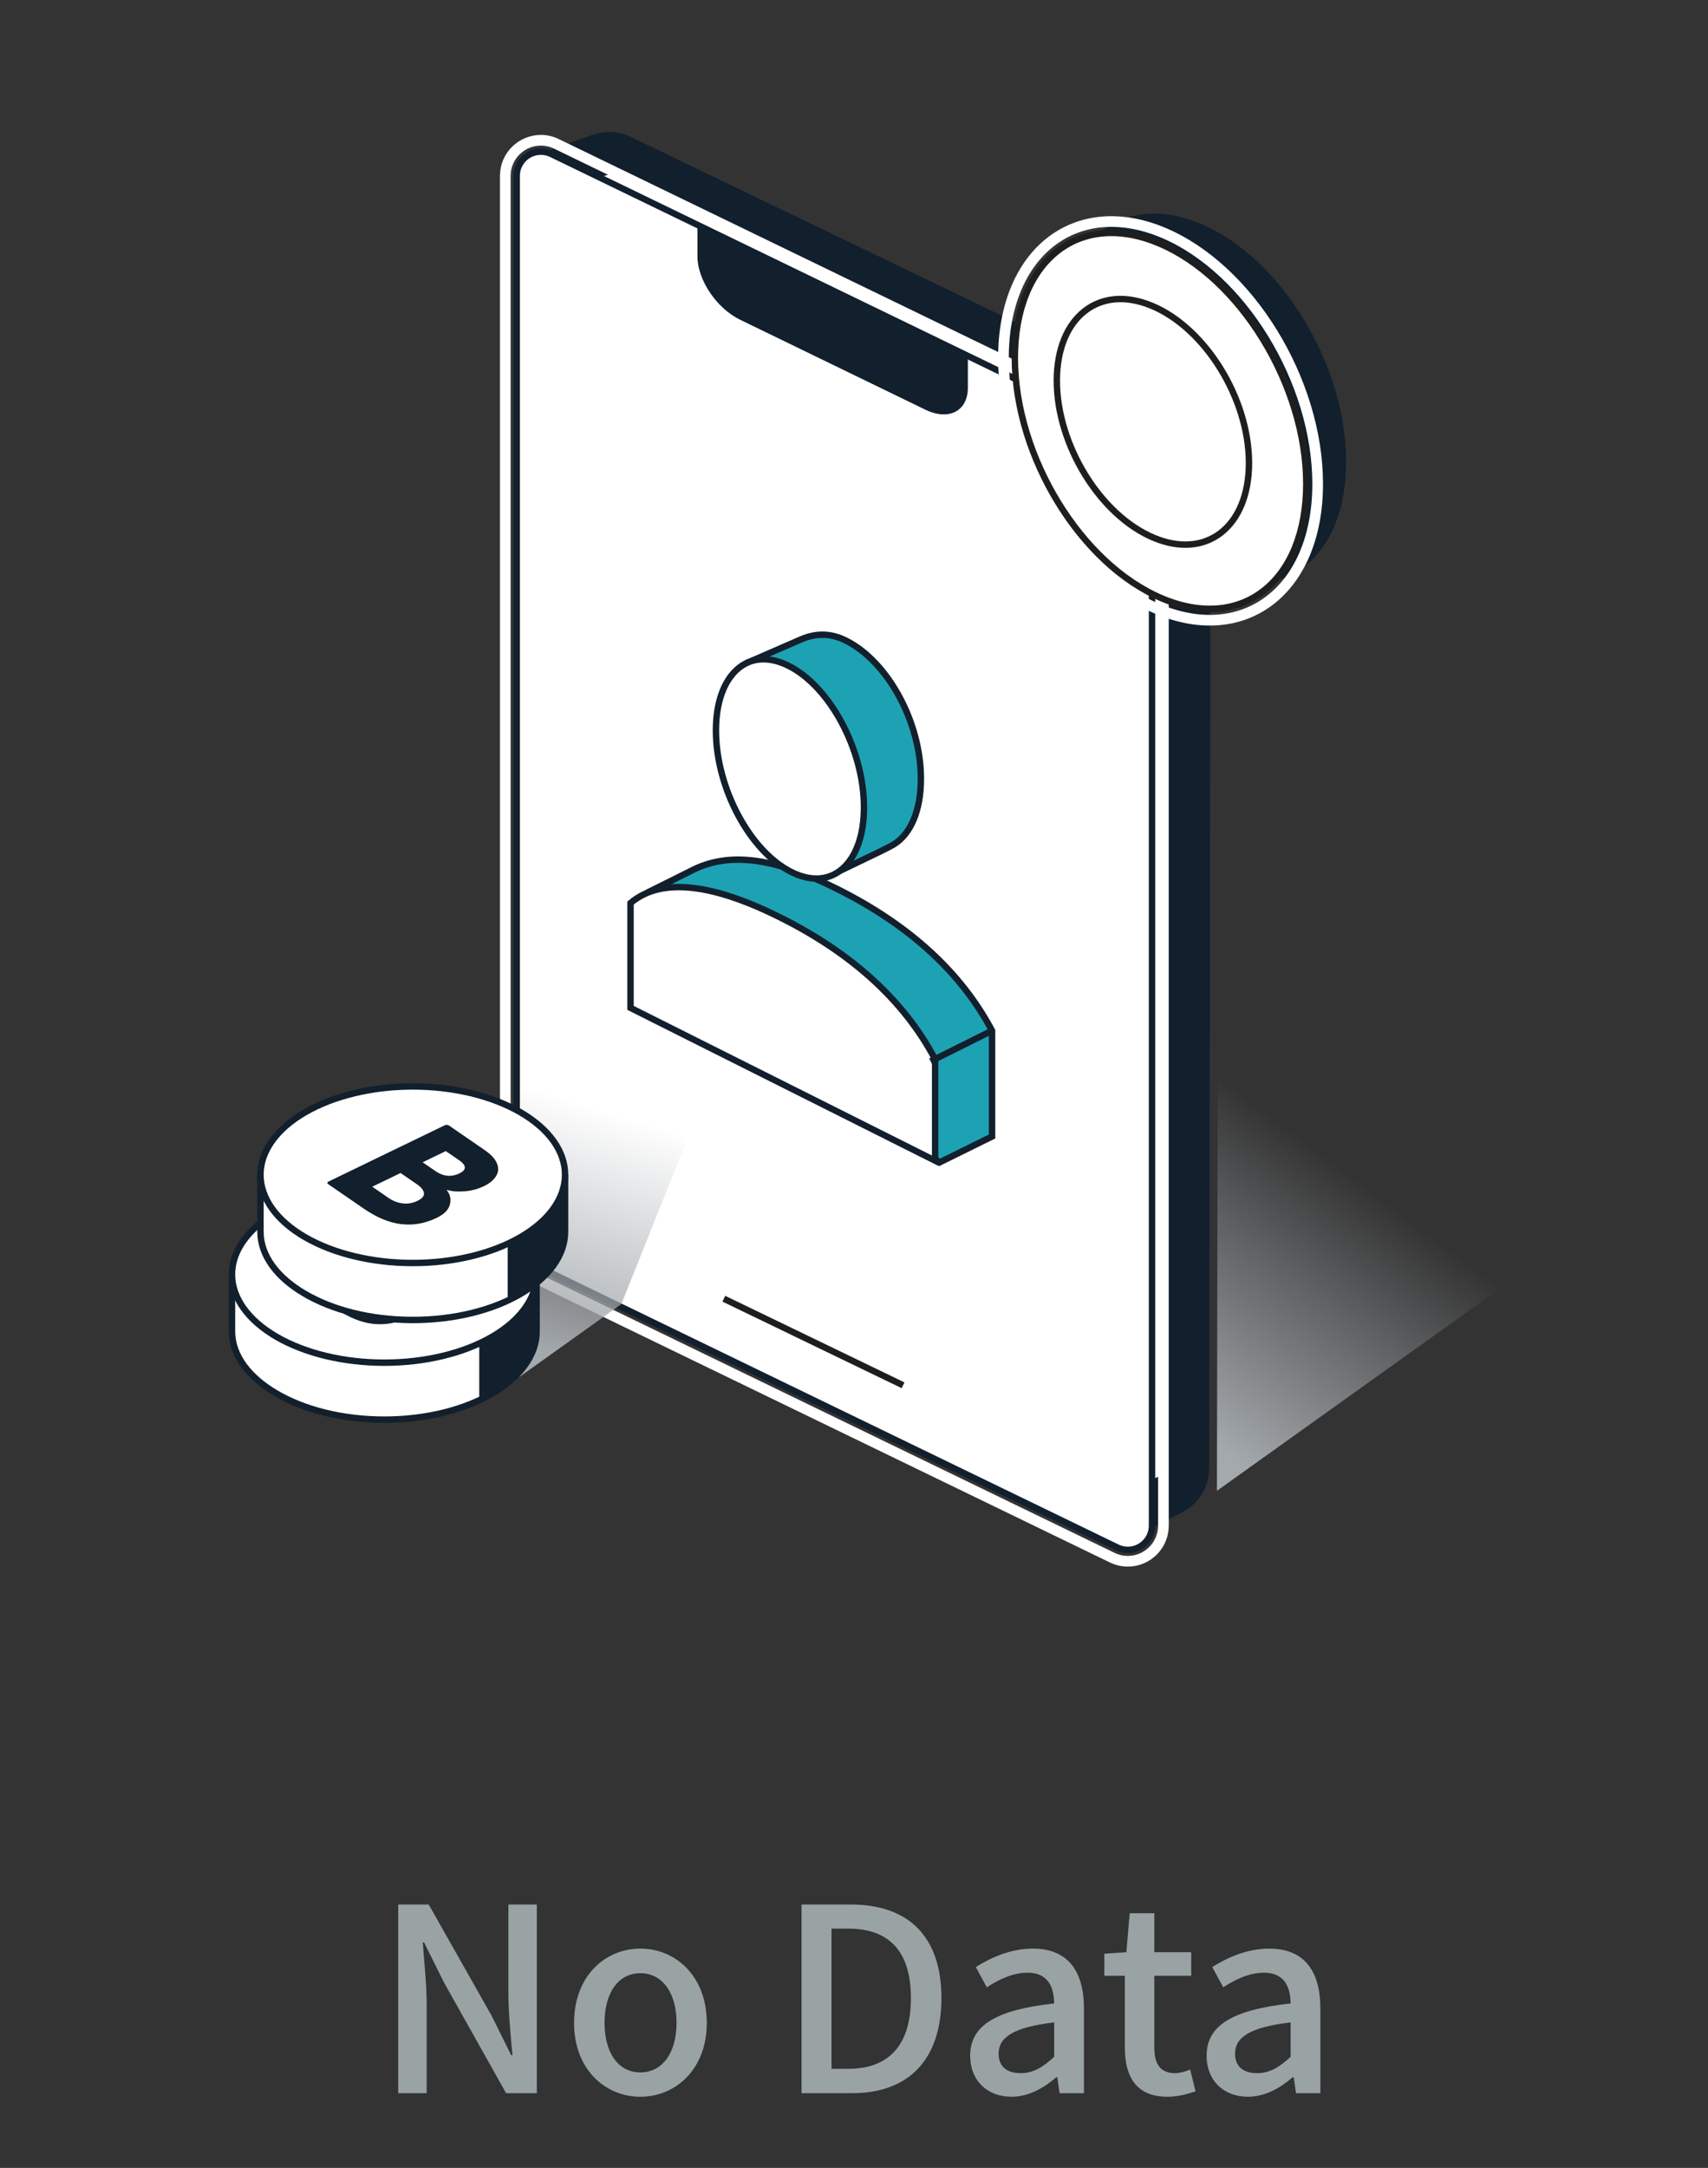
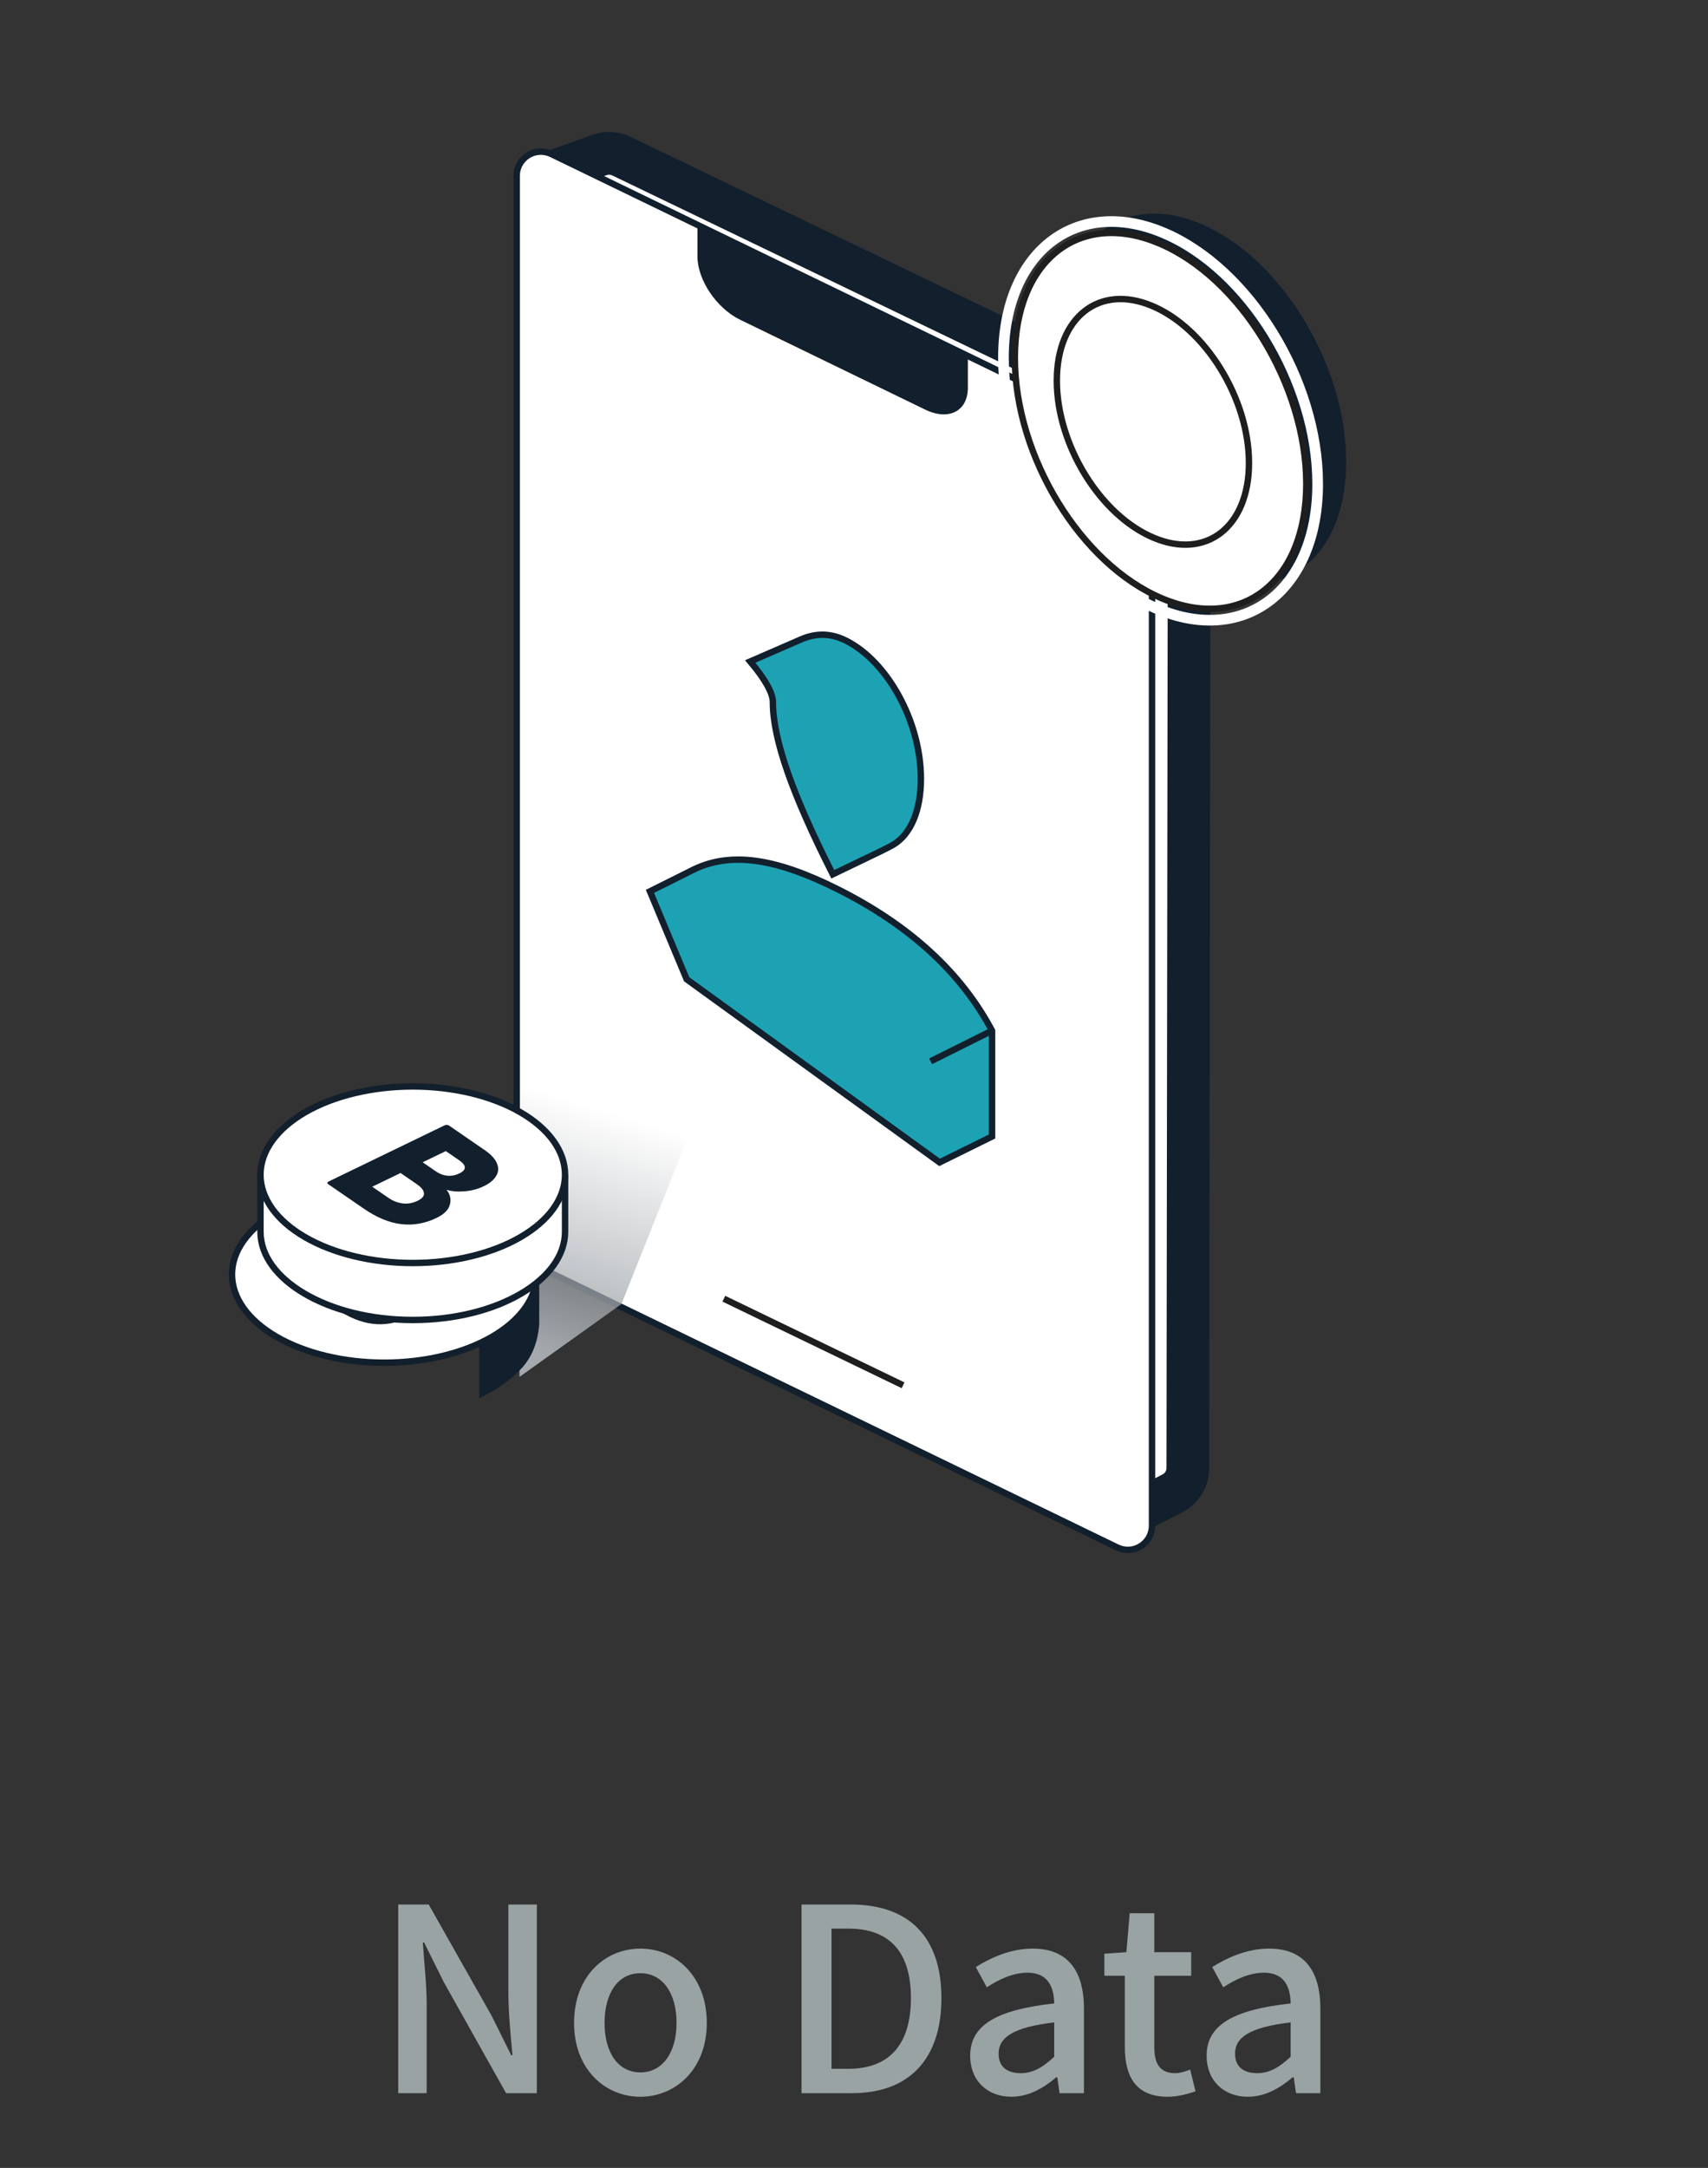
<svg xmlns="http://www.w3.org/2000/svg" width="160" height="203" viewBox="0 0 160 203" fill="none">
  <rect x="0" y="0" width="160" height="203" fill="#333333" stroke="none" />
  <g clip-path="url(#clip0_5694_15929)">
    <mask id="mask0_5694_15929" style="mask-type:alpha" maskUnits="userSpaceOnUse" x="0" y="0" width="160" height="160">
      <path d="M0 0H160V160H0V0Z" fill="white" />
    </mask>
    <g mask="url(#mask0_5694_15929)">
      <path fill-rule="evenodd" clip-rule="evenodd" d="M56.163 14.514C56.835 14.274 57.575 14.313 58.218 14.623L111.406 40.234L111.272 137.468C111.272 137.967 111.132 138.444 110.881 138.854C110.631 139.264 110.27 139.607 109.827 139.835L105.14 142.249L56.355 113.448L51.803 16.072L56.163 14.514Z" fill="white" stroke="#121F2C" stroke-width="4" />
-       <path fill-rule="evenodd" clip-rule="evenodd" d="M168.316 100.796L114 139.595L114.105 78.667L168.316 100.796Z" fill="url(#paint0_linear_5694_15929)" />
      <path fill-rule="evenodd" clip-rule="evenodd" d="M50.667 14.201C51.009 14.201 51.347 14.279 51.655 14.428L107.917 41.689V142.861C107.917 143.487 107.663 144.054 107.253 144.464C106.842 144.874 106.276 145.128 105.65 145.128C105.308 145.128 104.97 145.05 104.662 144.901L48.4 117.64V16.468C48.4 15.842 48.654 15.275 49.064 14.865C49.474 14.455 50.041 14.201 50.667 14.201Z" fill="white" stroke="#121F2C" stroke-width="0.6" />
-       <path fill-rule="evenodd" clip-rule="evenodd" d="M50.667 13.134C51.17 13.134 51.667 13.248 52.12 13.468L108.984 41.02V142.861C108.984 143.781 108.61 144.615 108.007 145.218C107.404 145.821 106.571 146.194 105.65 146.194C105.147 146.194 104.65 146.08 104.197 145.861L47.334 118.308V16.468C47.334 15.547 47.707 14.714 48.31 14.111C48.913 13.508 49.746 13.134 50.667 13.134Z" stroke="white" />
      <path fill-rule="evenodd" clip-rule="evenodd" d="M90.667 33.628V36.295C90.667 38.504 88.876 39.426 86.667 38.354L69.334 29.941C67.124 28.869 65.334 26.209 65.334 24V21.333L90.667 33.628Z" fill="#121F2C" />
      <path fill-rule="evenodd" clip-rule="evenodd" d="M67.807 121.609L84.596 129.716L67.807 121.609Z" fill="white" />
      <path d="M67.807 121.609L84.596 129.716" stroke="#1E1E1E" stroke-width="0.6" />
      <path fill-rule="evenodd" clip-rule="evenodd" d="M64.7 81.563C68.347 79.641 72.707 80.374 78.488 83.273C85.212 86.645 90.031 91.056 92.934 96.518V106.418L88.016 108.845L64.326 91.699L60.885 83.465C61.398 83.21 61.867 82.977 62.294 82.764L62.903 82.461C63.671 82.078 64.27 81.779 64.7 81.563ZM74.993 59.891C76.198 59.362 77.608 59.181 79.194 59.96C81.166 60.929 82.934 62.838 84.21 65.17C85.483 67.496 86.267 70.246 86.267 72.935C86.267 75.895 85.311 78.085 83.742 79.058C83.276 79.347 81.883 80.011 80.303 80.766C79.556 81.123 78.768 81.499 78.013 81.866C74.186 74.321 72.4 69.194 72.4 65.732C72.4 64.929 71.725 63.66 70.278 61.942C72.71 60.886 74.282 60.202 74.993 59.891Z" fill="#1DA2B4" stroke="#121F2C" stroke-width="0.6" />
-       <path fill-rule="evenodd" clip-rule="evenodd" d="M59.067 84.558C60.444 83.395 62.259 82.921 64.501 83.105C66.905 83.303 69.789 84.252 73.154 85.94C79.878 89.311 84.698 93.723 87.6 99.185V108.685L59.067 94.377V84.558ZM71.226 61.744C72.027 61.684 72.904 61.87 73.824 62.322C75.784 63.285 77.55 65.252 78.833 67.639C80.13 70.05 80.934 72.894 80.934 75.602C80.934 78.225 80.183 80.237 78.922 81.343C78.312 81.879 77.584 82.194 76.774 82.255C75.973 82.316 75.097 82.13 74.177 81.678C72.216 80.715 70.451 78.748 69.167 76.361C67.871 73.95 67.067 71.106 67.067 68.398C67.067 65.775 67.818 63.763 69.079 62.657C69.688 62.121 70.416 61.806 71.226 61.744Z" fill="white" stroke="#121F2C" stroke-width="0.6" />
      <path fill-rule="evenodd" clip-rule="evenodd" d="M87.176 99.38L92.686 96.634L87.176 99.38Z" fill="white" />
      <path d="M87.176 99.38L92.686 96.634" stroke="#121F2C" stroke-width="0.6" />
      <path fill-rule="evenodd" clip-rule="evenodd" d="M70.982 90.13L58.212 122.11L48.666 128.929L48.772 68L70.982 90.13Z" fill="url(#paint1_linear_5694_15929)" />
-       <path fill-rule="evenodd" clip-rule="evenodd" d="M36 116.4C39.453 116.4 44.208 117.465 50.267 119.581V124.667C50.267 126.939 48.672 128.97 46.167 130.45C43.565 131.988 39.969 132.933 36 132.933C32.031 132.933 28.435 131.988 25.833 130.45C23.328 128.97 21.733 126.939 21.733 124.667V119.587C28.202 117.467 32.957 116.4 36 116.4Z" fill="white" stroke="#121F2C" stroke-width="0.6" />
      <path fill-rule="evenodd" clip-rule="evenodd" d="M45.354 115.353L50.054 120.247V123.976C49.923 125.639 49.365 126.981 48.356 127.991C47.503 128.844 46.502 129.573 45.354 130.18V115.353Z" fill="#121F2C" stroke="#121F2C" stroke-width="0.92" />
      <path fill-rule="evenodd" clip-rule="evenodd" d="M36 111.067C32.216 111.067 28.587 111.938 25.912 113.488C23.236 115.038 21.733 117.141 21.733 119.333C21.733 121.526 23.236 123.628 25.912 125.179C28.587 126.729 32.216 127.6 36 127.6C39.784 127.6 43.413 126.729 46.088 125.179C48.764 123.628 50.267 121.526 50.267 119.333C50.267 117.141 48.764 115.038 46.088 113.488C43.413 111.938 39.784 111.067 36 111.067Z" fill="white" stroke="#121F2C" stroke-width="0.6" />
      <path fill-rule="evenodd" clip-rule="evenodd" d="M39.161 120.747C39.506 121.174 39.612 121.632 39.478 122.121C39.353 122.616 38.94 123.034 38.239 123.373C37.15 123.901 36.035 124.095 34.897 123.957C33.778 123.82 32.621 123.34 31.426 122.518L28.086 120.221C28.022 120.178 27.994 120.133 28.001 120.087C28.008 120.042 28.049 120 28.125 119.964L38.965 114.716C39.04 114.679 39.118 114.663 39.197 114.667C39.276 114.671 39.348 114.695 39.411 114.739L42.738 117.026C43.336 117.437 43.718 117.851 43.884 118.269C44.06 118.693 44.035 119.087 43.81 119.451C43.595 119.82 43.212 120.138 42.661 120.405C42.101 120.676 41.497 120.836 40.85 120.884C40.212 120.938 39.649 120.893 39.161 120.747ZM40.369 119.207C41.059 118.873 41.047 118.46 40.331 117.969L39.096 117.119L36.928 118.168L38.163 119.018C38.498 119.248 38.853 119.385 39.226 119.427C39.61 119.463 39.991 119.39 40.369 119.207ZM33.724 121.501C34.141 121.788 34.584 121.96 35.055 122.018C35.526 122.077 35.988 121.996 36.441 121.777C36.884 121.563 37.085 121.322 37.045 121.055C37.017 120.783 36.794 120.503 36.378 120.217L34.857 119.171L32.203 120.456L33.724 121.501Z" fill="#121F2C" />
      <path fill-rule="evenodd" clip-rule="evenodd" d="M38.667 107.067C42.119 107.067 46.874 108.132 52.933 110.248V115.333C52.933 117.606 51.339 119.637 48.834 121.117C46.232 122.655 42.636 123.6 38.667 123.6C34.697 123.6 31.101 122.655 28.499 121.117C25.994 119.637 24.4 117.606 24.4 115.333V110.254C30.868 108.134 35.623 107.067 38.667 107.067Z" fill="white" stroke="#121F2C" stroke-width="0.6" />
-       <path fill-rule="evenodd" clip-rule="evenodd" d="M48.02 106.019L52.72 110.913V114.643C52.589 116.306 52.032 117.648 51.023 118.657C50.169 119.51 49.168 120.24 48.02 120.847V106.019Z" fill="#121F2C" stroke="#121F2C" stroke-width="0.92" />
      <path fill-rule="evenodd" clip-rule="evenodd" d="M38.667 101.733C34.883 101.733 31.254 102.604 28.578 104.155C25.903 105.705 24.4 107.807 24.4 110C24.4 112.192 25.903 114.295 28.578 115.845C31.254 117.396 34.883 118.267 38.667 118.267C42.45 118.267 46.079 117.396 48.755 115.845C51.43 114.295 52.933 112.192 52.933 110C52.933 107.807 51.43 105.705 48.755 104.155C46.079 102.604 42.45 101.733 38.667 101.733Z" fill="white" stroke="#121F2C" stroke-width="0.6" />
      <path fill-rule="evenodd" clip-rule="evenodd" d="M41.828 111.413C42.173 111.84 42.279 112.298 42.144 112.788C42.02 113.283 41.606 113.7 40.905 114.04C39.816 114.567 38.702 114.762 37.563 114.623C36.445 114.486 35.288 114.007 34.093 113.185L30.752 110.888C30.689 110.844 30.661 110.8 30.668 110.754C30.674 110.708 30.716 110.667 30.791 110.631L41.631 105.383C41.707 105.346 41.784 105.33 41.864 105.334C41.943 105.338 42.014 105.362 42.078 105.405L45.405 107.693C46.002 108.104 46.384 108.518 46.551 108.936C46.727 109.36 46.702 109.754 46.477 110.117C46.261 110.487 45.878 110.805 45.328 111.071C44.767 111.343 44.163 111.503 43.516 111.551C42.878 111.605 42.316 111.559 41.828 111.413ZM43.035 109.874C43.726 109.54 43.713 109.127 42.998 108.635L41.762 107.785L39.594 108.835L40.83 109.685C41.165 109.915 41.519 110.051 41.893 110.093C42.277 110.13 42.658 110.057 43.035 109.874ZM36.391 112.168C36.807 112.454 37.251 112.627 37.722 112.685C38.193 112.743 38.655 112.663 39.108 112.444C39.55 112.23 39.751 111.989 39.712 111.722C39.683 111.449 39.461 111.17 39.044 110.883L37.523 109.838L34.87 111.122L36.391 112.168Z" fill="#121F2C" />
      <path fill-rule="evenodd" clip-rule="evenodd" d="M107.561 22.022C108.834 21.918 110.225 22.178 111.686 22.791C115.101 24.226 118.149 27.242 120.38 30.878C122.665 34.602 124.102 39.01 124.102 43.233C124.102 46.905 123.026 49.833 121 51.434C120.113 52.135 119.052 52.549 117.875 52.645C116.601 52.748 115.21 52.488 113.75 51.875C110.335 50.441 107.287 47.425 105.055 43.788C102.77 40.065 101.333 35.656 101.333 31.434C101.333 27.761 102.41 24.833 104.435 23.233C105.323 22.532 106.384 22.118 107.561 22.022Z" fill="white" stroke="#121F2C" stroke-width="4" />
      <path fill-rule="evenodd" clip-rule="evenodd" d="M103.377 21.84C104.975 21.71 106.726 22.008 108.563 22.779C112.373 24.379 115.817 27.702 118.313 31.77C120.817 35.851 122.369 40.686 122.369 45.31C122.369 49.851 120.871 53.342 118.405 55.29C117.171 56.265 115.697 56.848 114.059 56.981C112.461 57.111 110.71 56.814 108.873 56.042C105.062 54.443 101.619 51.119 99.123 47.051C96.619 42.97 95.067 38.135 95.067 33.511C95.067 28.97 96.565 25.479 99.03 23.532C100.265 22.557 101.739 21.973 103.377 21.84Z" fill="white" stroke="#1E1E1E" stroke-width="0.6" />
      <path fill-rule="evenodd" clip-rule="evenodd" d="M104.479 28.019C105.532 27.934 106.687 28.129 107.898 28.633C110.41 29.678 112.68 31.85 114.326 34.508C115.977 37.174 117 40.334 117 43.355C117 46.322 116.012 48.603 114.387 49.875C113.573 50.513 112.601 50.894 111.521 50.981C110.468 51.066 109.313 50.871 108.102 50.367C105.59 49.322 103.32 47.15 101.674 44.492C100.023 41.826 99 38.666 99 35.645C99 32.678 99.988 30.397 101.613 29.125C102.427 28.487 103.399 28.106 104.479 28.019Z" fill="white" stroke="#1E1E1E" stroke-width="0.6" />
      <path fill-rule="evenodd" clip-rule="evenodd" d="M103.29 20.777C105.041 20.635 106.962 20.95 108.976 21.795C112.972 23.473 116.601 26.941 119.221 31.212C121.829 35.462 123.435 40.498 123.435 45.31C123.435 50.26 121.738 54.016 119.067 56.127C117.669 57.231 116 57.894 114.145 58.044C112.394 58.187 110.474 57.871 108.46 57.026C104.463 55.348 100.834 51.88 98.214 47.609C95.607 43.36 94 38.324 94 33.511C94 28.561 95.697 24.806 98.369 22.695C99.766 21.591 101.435 20.928 103.29 20.777Z" stroke="white" />
    </g>
  </g>
  <path d="M37.304 196V178.336H40.16L46.04 188.728L47.888 192.448H48.008C47.84 190.648 47.624 188.488 47.624 186.592V178.336H50.288V196H47.408L41.576 185.608L39.728 181.888H39.608C39.728 183.736 39.968 185.752 39.968 187.696V196H37.304ZM59.993 196.336C56.705 196.336 53.777 193.792 53.777 189.424C53.777 185.008 56.705 182.464 59.993 182.464C63.257 182.464 66.209 185.008 66.209 189.424C66.209 193.792 63.257 196.336 59.993 196.336ZM59.993 194.056C62.057 194.056 63.377 192.208 63.377 189.424C63.377 186.616 62.057 184.768 59.993 184.768C57.905 184.768 56.633 186.616 56.633 189.424C56.633 192.208 57.905 194.056 59.993 194.056ZM75.085 196V178.336H79.693C85.117 178.336 88.189 181.336 88.189 187.096C88.189 192.856 85.117 196 79.837 196H75.085ZM77.893 193.72H79.477C83.269 193.72 85.333 191.488 85.333 187.096C85.333 182.704 83.269 180.592 79.477 180.592H77.893V193.72ZM94.746 196.336C92.49 196.336 90.882 194.824 90.882 192.496C90.882 189.664 93.282 188.2 98.754 187.6C98.731 186.064 98.178 184.72 96.258 184.72C94.867 184.72 93.546 185.368 92.442 186.088L91.41 184.192C92.754 183.352 94.626 182.464 96.739 182.464C100.027 182.464 101.539 184.552 101.539 188.08V196H99.258L99.043 194.512H98.947C97.746 195.544 96.331 196.336 94.746 196.336ZM95.611 194.128C96.763 194.128 97.674 193.6 98.754 192.592V189.376C94.843 189.832 93.546 190.816 93.546 192.304C93.546 193.6 94.434 194.128 95.611 194.128ZM109.379 196.336C106.427 196.336 105.371 194.464 105.371 191.704V185.008H103.451V182.944L105.515 182.8L105.827 179.152H108.131V182.8H111.587V185.008H108.131V191.728C108.131 193.288 108.707 194.128 110.075 194.128C110.531 194.128 111.083 193.96 111.491 193.792L111.995 195.832C111.251 196.072 110.363 196.336 109.379 196.336ZM116.895 196.336C114.639 196.336 113.031 194.824 113.031 192.496C113.031 189.664 115.431 188.2 120.903 187.6C120.879 186.064 120.327 184.72 118.407 184.72C117.015 184.72 115.695 185.368 114.591 186.088L113.559 184.192C114.903 183.352 116.775 182.464 118.887 182.464C122.175 182.464 123.687 184.552 123.687 188.08V196H121.407L121.191 194.512H121.095C119.895 195.544 118.479 196.336 116.895 196.336ZM117.759 194.128C118.911 194.128 119.823 193.6 120.903 192.592V189.376C116.991 189.832 115.695 190.816 115.695 192.304C115.695 193.6 116.583 194.128 117.759 194.128Z" fill="#9AA3A3" />
  <defs>
    <linearGradient id="paint0_linear_5694_15929" x1="133.923" y1="115.408" x2="117.195" y2="137.818" gradientUnits="userSpaceOnUse">
      <stop stop-color="#A4A9AD" stop-opacity="0" />
      <stop offset="1" stop-color="#A4A9AD" />
    </linearGradient>
    <linearGradient id="paint1_linear_5694_15929" x1="59.323" y1="104.742" x2="52.457" y2="127.128" gradientUnits="userSpaceOnUse">
      <stop stop-color="#A4A9AD" stop-opacity="0" />
      <stop offset="1" stop-color="#A4A9AD" />
    </linearGradient>
    <clipPath id="clip0_5694_15929">
      <rect width="160" height="160" fill="white" />
    </clipPath>
  </defs>
</svg>